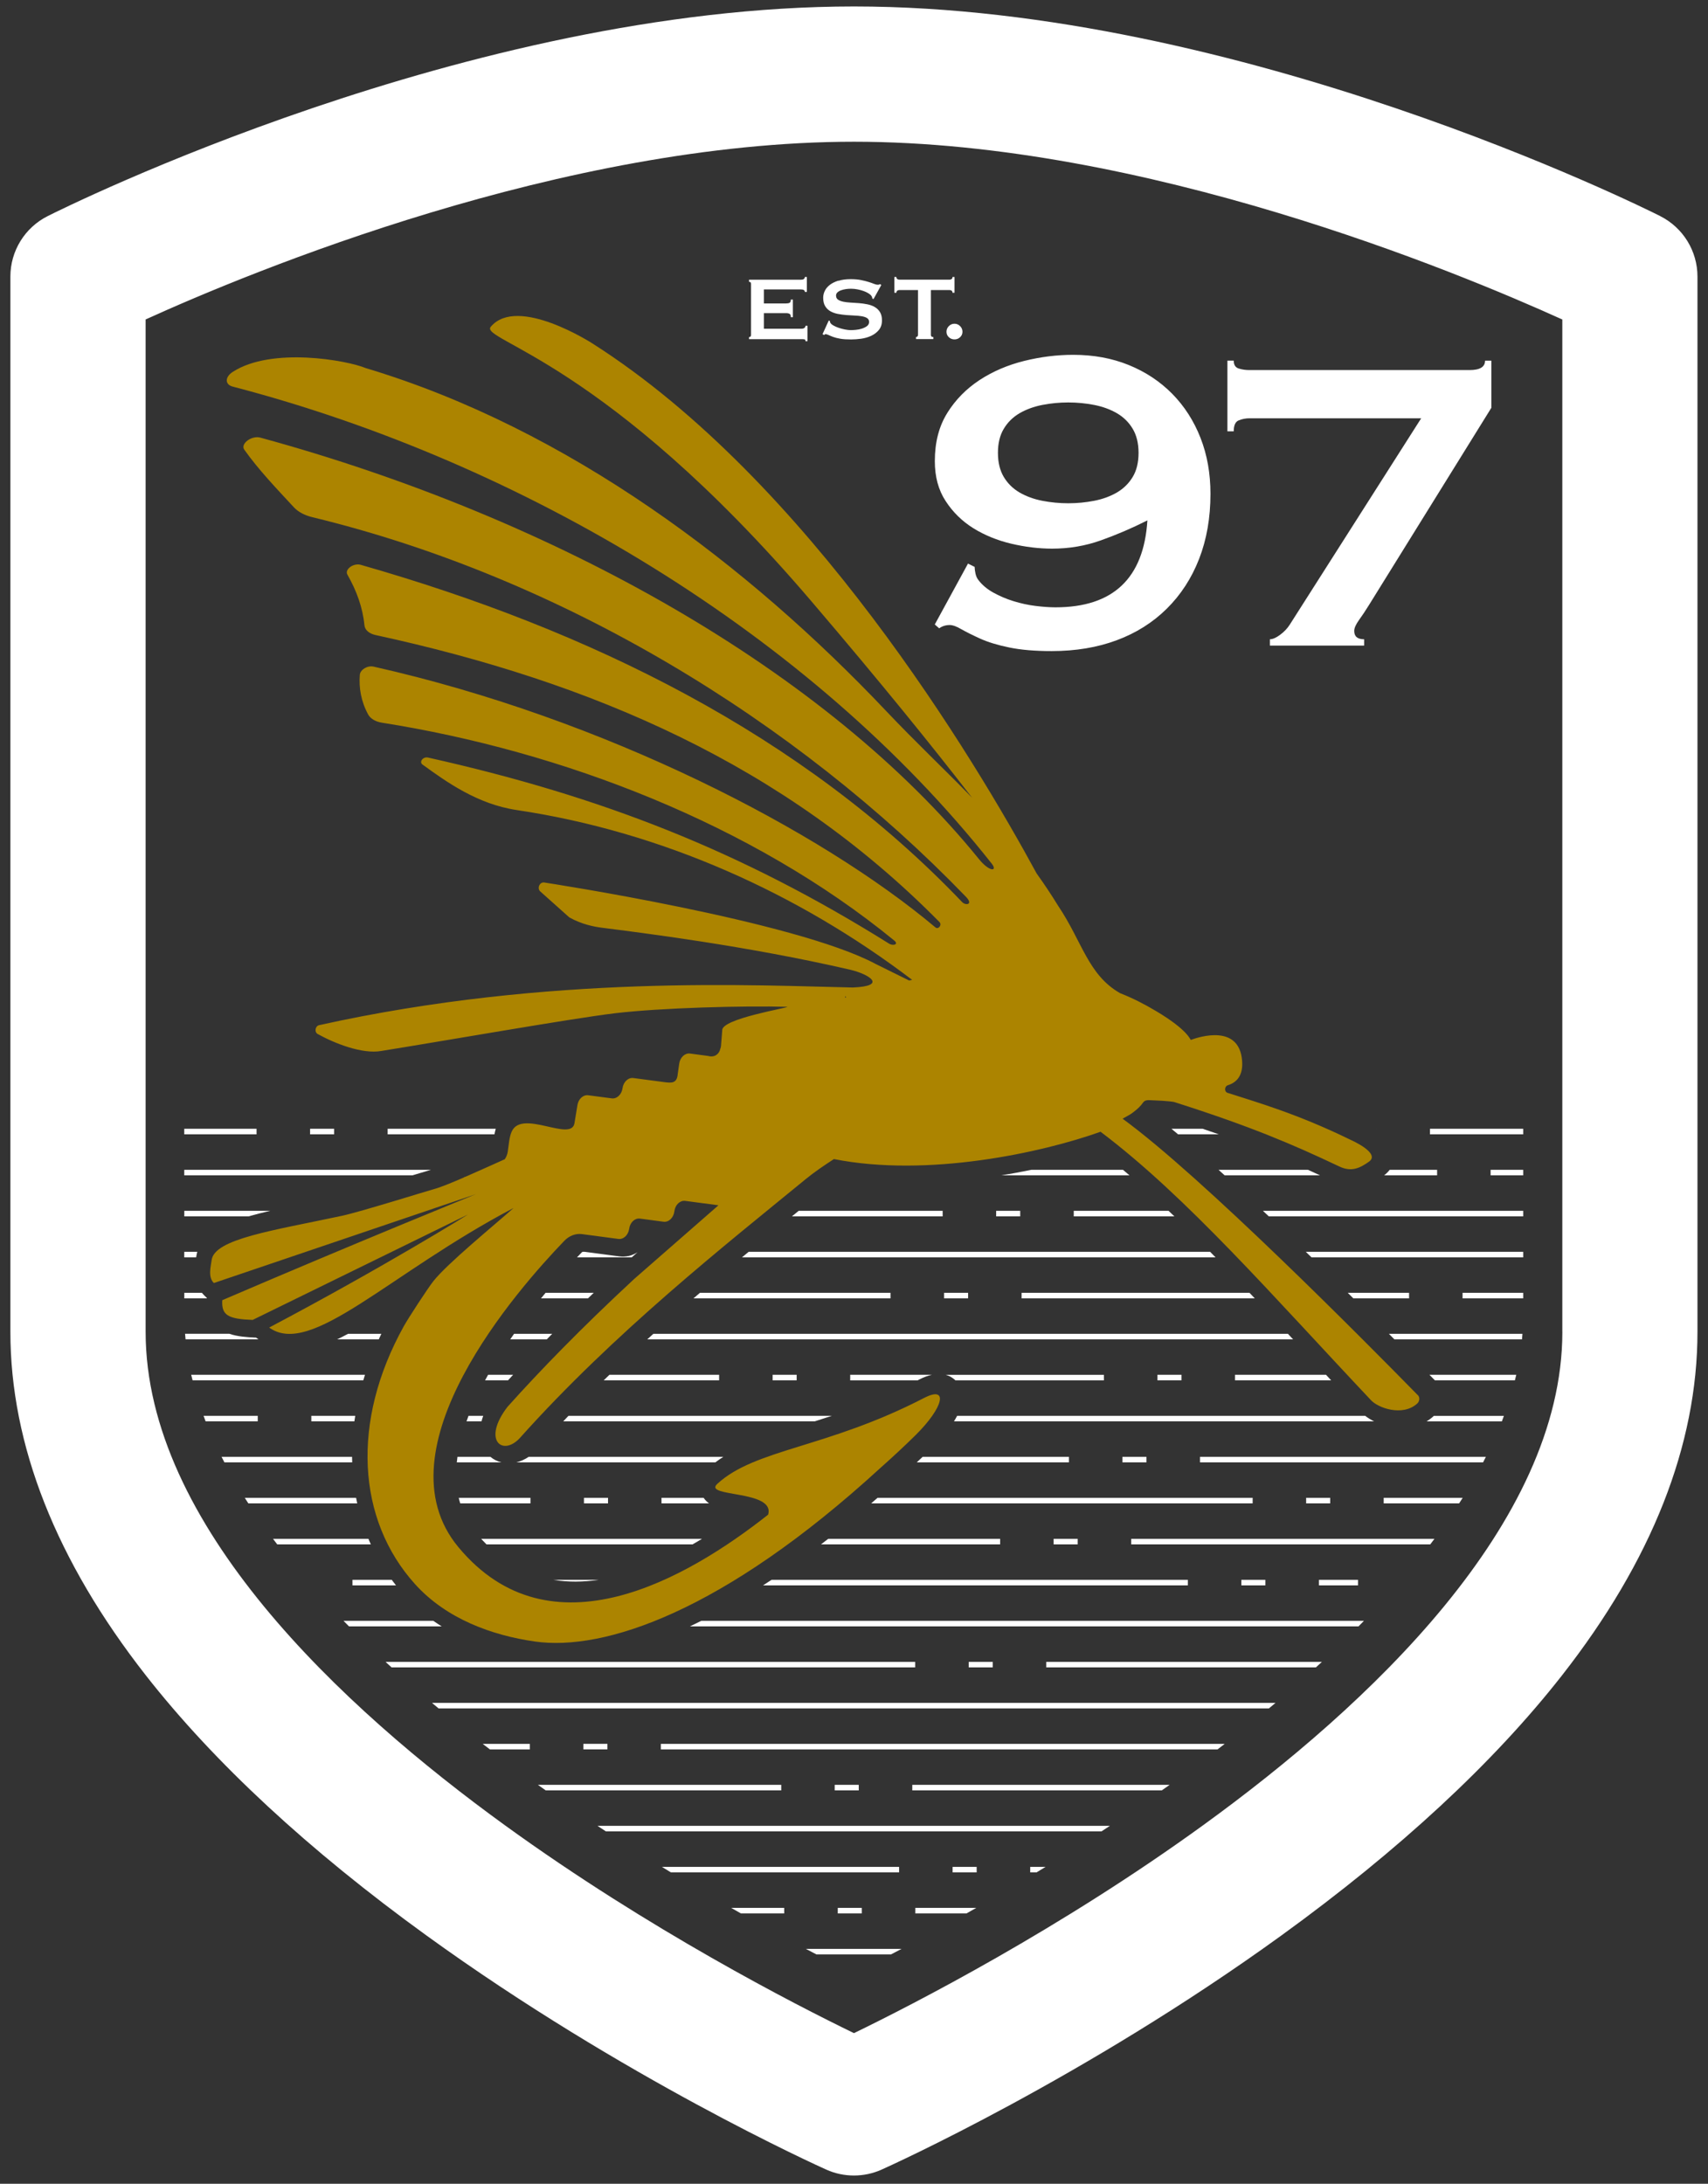
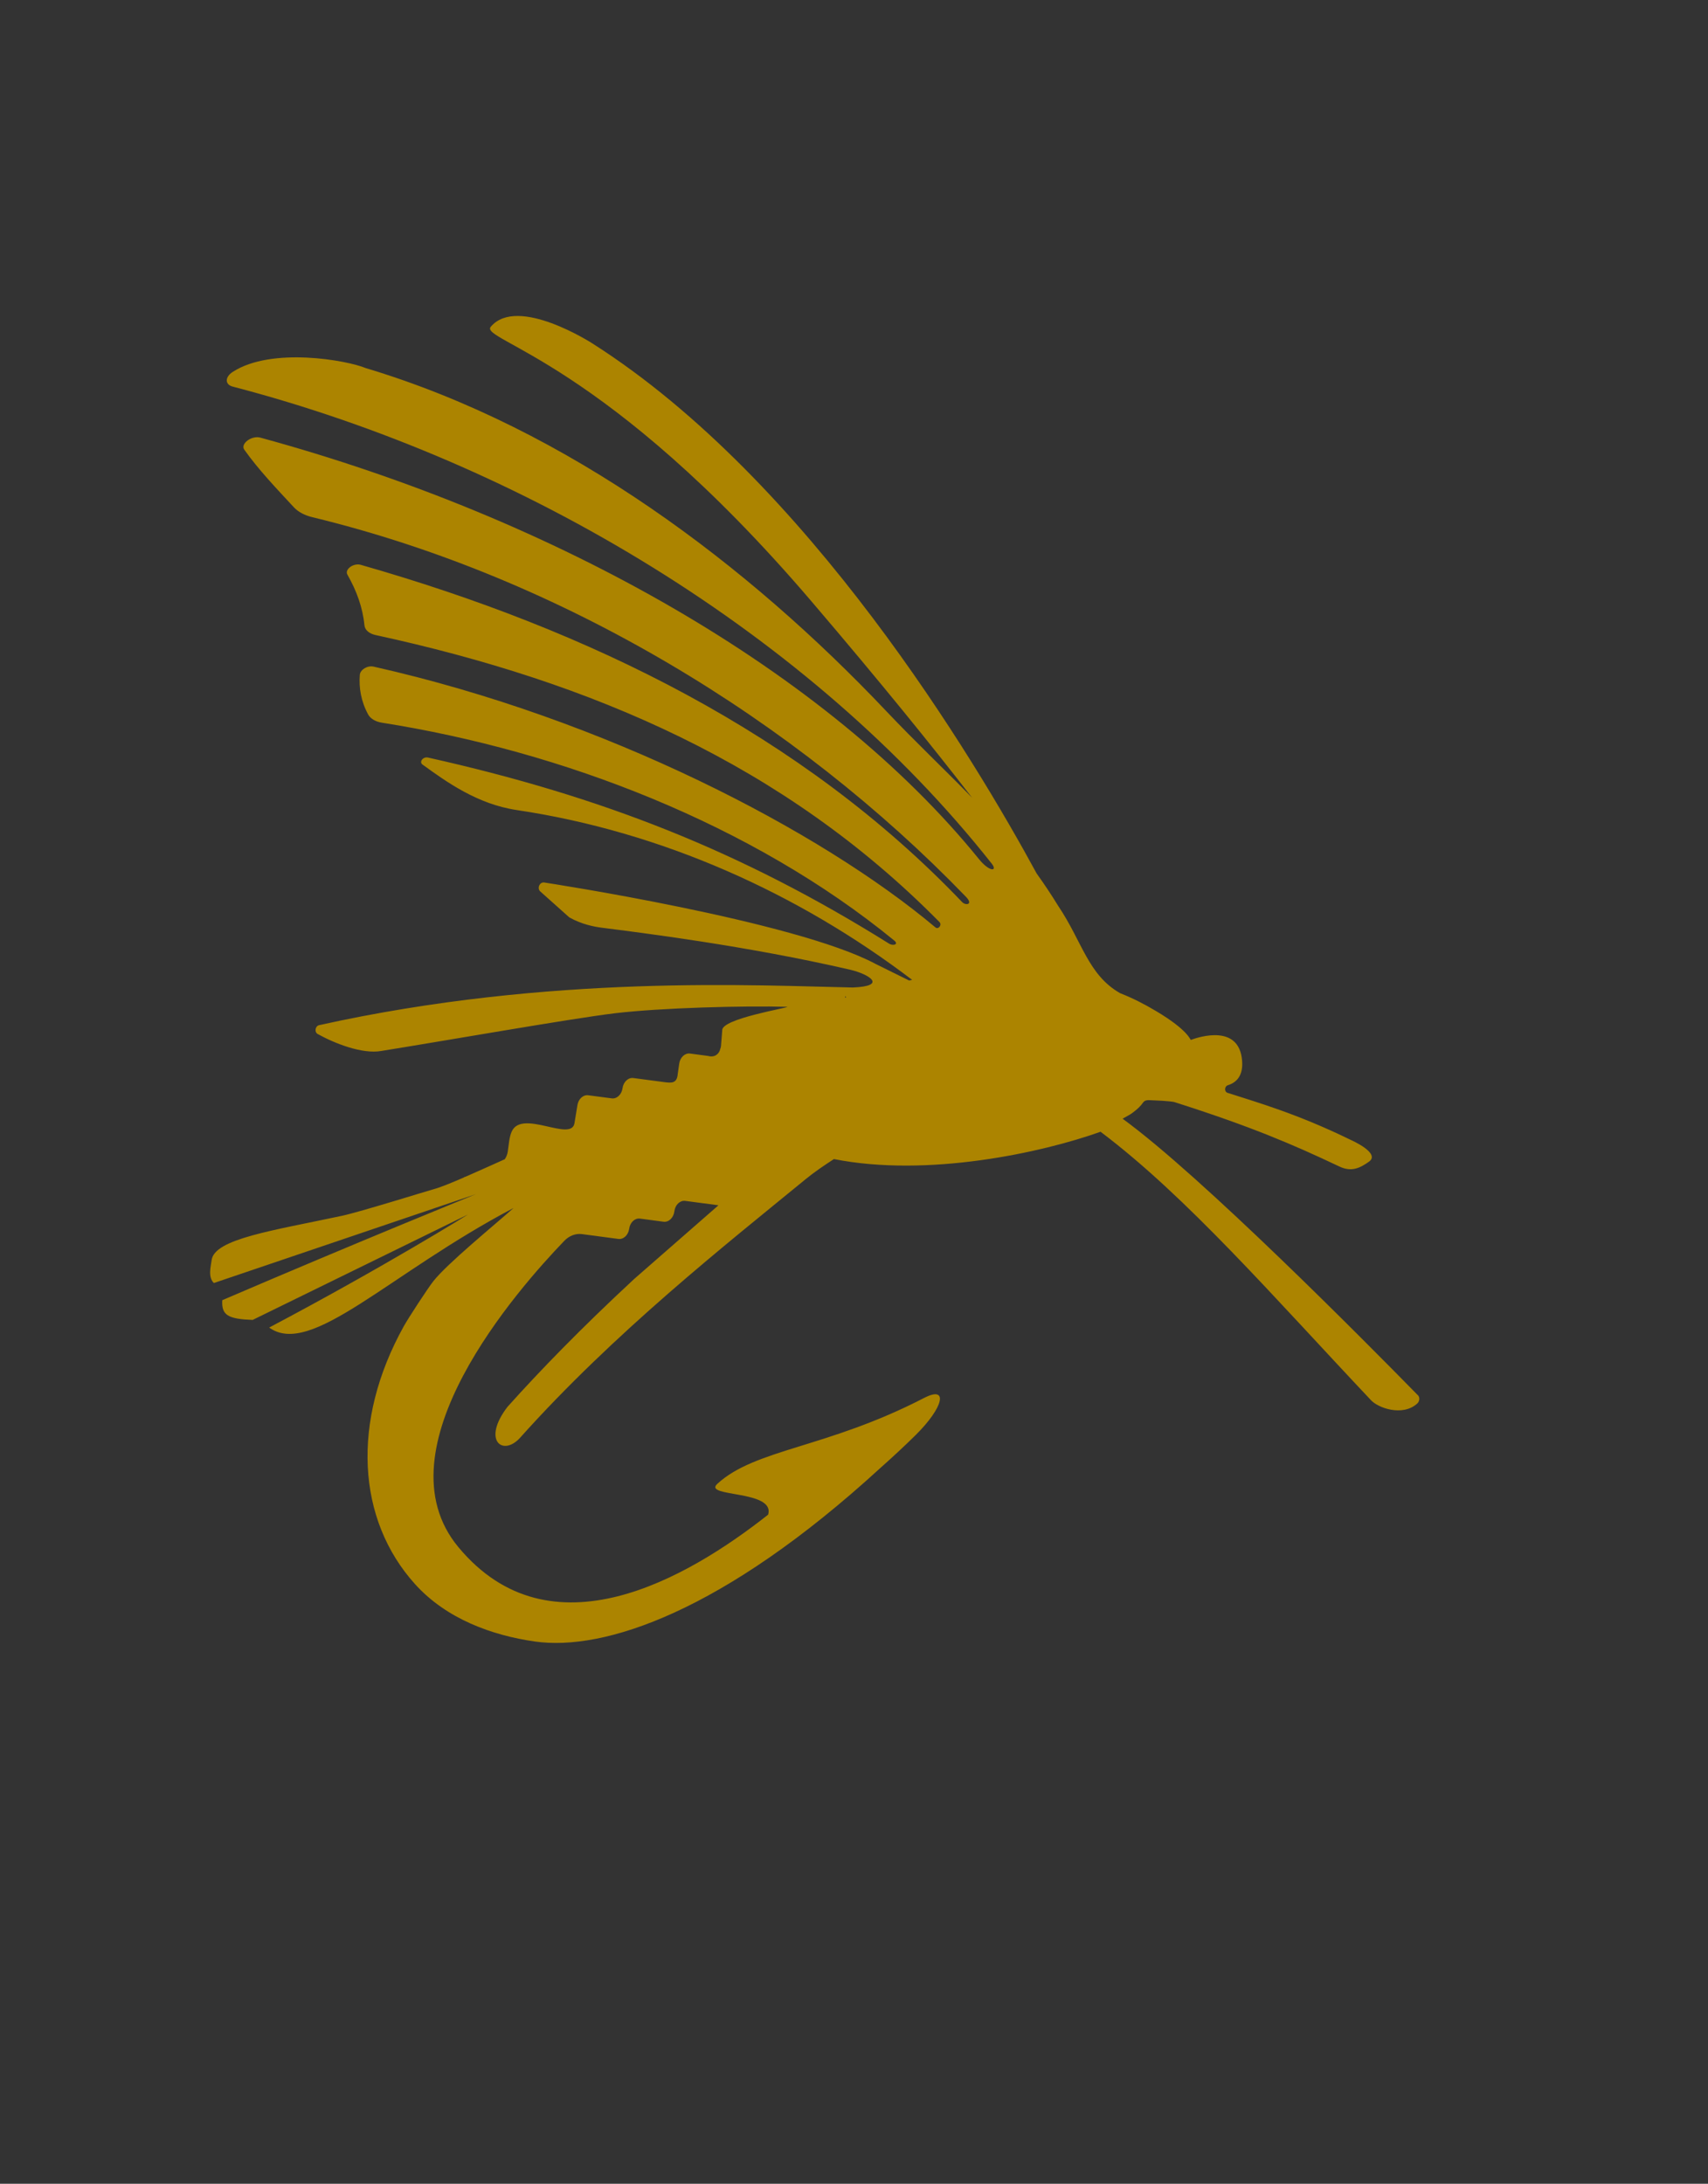
<svg xmlns="http://www.w3.org/2000/svg" fill="none" viewBox="0 0 115 147" height="147" width="115">
  <rect x="0" y="0" width="115" height="147" fill="#333333" stroke="none" />
  <g clip-path="url(#clip0_4_237)">
    <path fill="#AC8400" d="M95.454 93.907C91.855 90.237 80.907 79.178 75.583 75.305C76.253 74.935 76.162 74.975 76.322 74.855C76.555 74.681 76.792 74.47 76.963 74.219C77.075 74.056 77.257 74.051 77.431 74.059C78.814 74.108 79.065 74.185 79.065 74.185C84.25 75.836 87.033 77.034 90.184 78.525C90.994 78.91 91.564 78.63 92.172 78.2C92.982 77.627 90.974 76.748 90.966 76.743C87.327 74.96 84.578 74.188 82.65 73.563C82.419 73.489 82.439 73.124 82.678 73.05C83.271 72.864 83.711 72.397 83.631 71.398C83.434 68.934 80.768 69.784 80.18 70.001C80.129 69.993 80.012 69.357 77.85 68.068C77.052 67.591 76.279 67.195 75.418 66.856C73.259 65.629 72.862 63.374 71.254 60.989C70.781 60.217 70.296 59.492 69.8 58.802C65.653 51.168 54.414 32.358 39.89 23.121C39.89 23.121 34.843 19.858 33.043 21.997C32.27 22.916 40.749 24.236 54.6 40.437C59.345 45.989 62.876 50.367 65.451 53.698C63.614 51.804 61.675 49.985 59.653 47.849C50.396 38.073 38.282 28.873 24.625 24.778C23.367 24.253 18.3 23.338 15.673 25.032C15.131 25.382 15.14 25.887 15.668 26.024C35.182 31.112 54.58 42.715 66.771 58.132C67.188 58.66 66.637 58.719 65.918 57.836C55.672 45.188 37.369 34.873 17.533 29.46C16.928 29.295 16.172 29.883 16.446 30.267C17.398 31.611 18.605 32.874 19.785 34.146C20.076 34.46 20.507 34.688 21.023 34.813C37.843 38.883 53.607 48.533 65.037 60.368C65.559 60.907 65.009 60.964 64.781 60.724C53.998 49.428 39.714 42.427 24.271 38.016C23.775 37.896 23.193 38.335 23.39 38.68C24.012 39.77 24.422 40.899 24.537 42.085C24.568 42.419 24.873 42.658 25.281 42.747C39.853 45.909 52.803 51.473 63.252 62.065C63.443 62.259 63.184 62.598 62.978 62.424C55.247 55.931 40.78 48.388 25.155 44.874C24.739 44.78 24.251 45.082 24.226 45.43C24.16 46.286 24.3 47.19 24.782 48.085C24.944 48.388 25.298 48.581 25.706 48.647C37.891 50.569 50.659 55.5 60.212 63.314C60.546 63.587 60.098 63.702 59.816 63.493C49.903 57.299 40.498 53.603 28.8 50.991C28.472 50.934 28.207 51.291 28.446 51.465C30.038 52.614 32.119 54.131 34.8 54.53C44.576 55.99 53.761 60.14 61.416 65.96C61.282 65.983 61.207 66 61.207 66L58.971 64.896C53.539 61.976 36.671 59.41 36.671 59.41C36.354 59.333 36.132 59.783 36.377 60.008L38.328 61.751C39.169 62.23 40.022 62.384 40.523 62.45C43.064 62.775 50.274 63.662 57.258 65.281C58.49 65.572 59.801 66.376 57.42 66.474C51.155 66.354 37.087 65.547 21.488 69.009C21.22 69.069 21.154 69.474 21.391 69.605C22.5 70.221 24.388 70.982 25.686 70.743C29.718 70.101 38.427 68.567 41.382 68.21C44.487 67.837 50.097 67.691 53.023 67.774C52.974 67.865 48.585 68.578 48.628 69.354L48.545 70.415C48.537 70.483 48.517 70.549 48.494 70.611C48.426 70.942 48.118 71.207 47.681 71.082L46.458 70.919C46.113 70.874 45.788 71.182 45.731 71.604C45.731 71.604 45.639 72.251 45.634 72.282C45.583 72.924 45.246 72.916 44.696 72.839L42.642 72.568C42.297 72.522 41.972 72.83 41.915 73.252C41.858 73.677 41.533 73.982 41.188 73.936L39.602 73.728C39.257 73.683 38.932 73.991 38.875 74.413L38.681 75.599C38.479 76.911 35.142 74.644 34.455 76.167C34.284 76.543 34.258 77.065 34.187 77.53C34.158 77.715 34.087 77.886 33.987 78.034C33.357 78.314 32.33 78.784 31.369 79.201C31.324 79.218 31.281 79.232 31.235 79.249C31.235 79.252 31.235 79.255 31.235 79.261C30.4 79.623 29.63 79.937 29.248 80.036C28.848 80.142 24.24 81.582 23.025 81.842C18.397 82.831 14.436 83.39 14.25 84.822C14.19 85.275 13.991 85.971 14.399 86.367L32.031 80.39C32.031 80.39 24.189 83.564 14.966 87.522C14.898 88.558 15.394 88.788 17.011 88.851L31.506 81.756C31.506 81.756 25.959 85.221 18.123 89.365C20.946 91.398 26.171 85.737 34.578 81.317C33.297 82.458 30.1 85.067 29.174 86.248C28.78 86.749 27.491 88.731 27.189 89.273C23.615 95.701 24.043 102.312 27.944 106.635C30.063 108.982 33.126 110.085 36.015 110.499C40.666 111.163 48.685 108.511 59.248 98.841C60.047 98.131 60.879 97.364 61.644 96.608C63.557 94.717 63.862 93.254 62.223 94.101C55.672 97.492 50.855 97.526 48.292 99.89C47.305 100.8 52.221 100.281 51.717 101.961C46.276 106.247 37.067 111.605 30.865 104.148C25.375 97.549 34.851 86.789 38 83.521C38.328 83.179 38.764 83.019 39.186 83.074L41.636 83.399C41.981 83.444 42.306 83.136 42.363 82.714C42.42 82.289 42.745 81.984 43.09 82.03L44.676 82.241C45.021 82.287 45.346 81.978 45.403 81.556L45.409 81.522C45.466 81.097 45.791 80.792 46.136 80.838L48.374 81.134L42.697 86.096C39.103 89.427 36.323 92.299 34.187 94.683C34.184 94.686 34.181 94.692 34.175 94.695C32.439 96.95 33.836 98.057 34.997 96.805C41.348 89.704 48.851 83.795 54.24 79.38C54.811 78.91 55.478 78.457 56.148 78.023C62.462 79.275 70.162 77.593 74.1 76.184C79.921 80.567 85.733 87.286 92.291 94.235C92.759 94.772 94.436 95.379 95.423 94.478C95.588 94.327 95.611 94.061 95.463 93.91L95.454 93.907ZM56.901 67.155L56.935 67.038L56.961 67.149C56.941 67.149 56.927 67.152 56.901 67.158V67.155Z" />
-     <path fill="white" d="M75.572 98.439H77.192V98.065H75.572V98.439ZM74.326 92.921V92.547H63.678C63.971 92.627 64.185 92.778 64.334 92.921H74.326ZM84.341 100.826H59.086C58.944 100.951 58.801 101.077 58.658 101.199H84.341V100.826ZM83.152 92.544V92.918H89.629C89.512 92.792 89.398 92.67 89.281 92.544H83.152ZM77.931 92.544V92.918H79.55V92.544H77.931ZM70.941 103.96H72.561V103.586H70.941V103.96ZM57.244 92.921H61.778C61.81 92.904 61.841 92.889 61.872 92.872C62.195 92.704 62.483 92.601 62.742 92.544H57.244V92.918V92.921ZM71.971 98.439V98.065H62.123C61.995 98.188 61.864 98.313 61.727 98.439H71.971ZM67.339 103.96V103.586H55.764C55.601 103.712 55.442 103.837 55.279 103.96H67.339ZM79.978 106.347H51.948C51.757 106.475 51.566 106.598 51.375 106.72H79.978V106.347ZM17.237 90.04H17.202C16.595 90.015 15.982 89.969 15.443 89.784H12.46C12.468 89.909 12.48 90.032 12.494 90.157H17.402L17.239 90.04H17.237ZM18.201 81.505H12.409V81.879H16.738C17.188 81.75 17.679 81.625 18.201 81.505ZM39.977 87.026H36.734C36.631 87.149 36.529 87.271 36.426 87.4H39.589C39.717 87.274 39.848 87.152 39.977 87.026ZM23.727 106.72H26.662C26.565 106.598 26.468 106.472 26.377 106.347H23.73V106.72H23.727ZM52.02 92.544V92.918H53.639V92.544H52.02ZM13.219 84.565C13.233 84.46 13.258 84.363 13.284 84.266H12.406V84.639H13.207C13.21 84.614 13.216 84.588 13.219 84.565ZM13.928 87.371L13.743 87.192C13.689 87.137 13.638 87.083 13.592 87.026H12.409V87.4H13.928C13.928 87.4 13.928 87.38 13.928 87.371ZM22.701 90.16H25.501C25.558 90.035 25.615 89.912 25.675 89.787H23.431C23.183 89.921 22.94 90.046 22.701 90.16ZM37.182 89.787H34.612C34.527 89.909 34.441 90.035 34.353 90.16H36.814C36.937 90.035 37.056 89.912 37.179 89.787H37.182ZM33.378 75.984H26.1V76.358H33.292C33.315 76.235 33.343 76.11 33.378 75.984ZM17.274 75.984H12.406V76.358H17.274V75.984ZM27.982 79.055C28.518 78.893 28.835 78.796 29.014 78.745H12.406V79.118H27.774C27.845 79.098 27.914 79.075 27.979 79.055H27.982ZM22.498 75.984H20.878V76.358H22.498V75.984ZM42.934 84.291C42.575 84.522 42.147 84.631 41.705 84.574L39.366 84.266H39.221C39.204 84.277 39.181 84.291 39.158 84.317C39.061 84.42 38.959 84.525 38.85 84.639H42.535L42.931 84.291H42.934ZM88.06 78.745H82.043C82.18 78.867 82.317 78.993 82.456 79.118H88.879C88.605 78.993 88.334 78.867 88.063 78.745H88.06ZM67.071 81.879H68.691V81.505H67.071V81.879ZM65.183 87.4V87.026H63.563V87.4H65.183ZM68.785 87.4H84.484C84.367 87.274 84.247 87.149 84.13 87.026H68.785V87.4ZM64.231 95.678H92.52C92.298 95.57 92.095 95.445 91.916 95.305H64.445C64.379 95.43 64.308 95.556 64.231 95.678ZM59.959 87.026H47.126C46.98 87.149 46.838 87.274 46.693 87.4H59.959V87.026ZM86.717 89.787H43.989C43.852 89.909 43.715 90.035 43.581 90.16H87.065C86.948 90.035 86.834 89.912 86.717 89.787ZM53.668 81.596C53.554 81.691 53.437 81.785 53.32 81.879H63.469V81.505H53.779C53.742 81.537 53.705 81.565 53.668 81.596ZM79.071 81.879C78.94 81.753 78.809 81.631 78.678 81.505H72.296V81.879H79.071ZM54.161 22.841C54.21 22.853 54.233 22.896 54.233 22.97H54.369V21.929H54.233C54.233 21.989 54.21 22.037 54.161 22.074C54.113 22.109 54.05 22.128 53.976 22.128H51.435V21.079H52.926C53.029 21.079 53.106 21.096 53.163 21.128C53.22 21.162 53.246 21.236 53.246 21.353H53.383V20.166H53.246C53.246 20.284 53.217 20.355 53.163 20.383C53.106 20.412 53.029 20.426 52.926 20.426H51.435V19.482H53.899C54.004 19.482 54.081 19.496 54.124 19.525C54.167 19.553 54.19 19.593 54.19 19.65H54.327V18.646H54.19C54.19 18.704 54.167 18.746 54.124 18.781C54.081 18.815 54.007 18.829 53.899 18.829H50.431V18.966C50.465 18.966 50.5 18.977 50.525 19C50.554 19.023 50.568 19.057 50.568 19.103V22.556C50.568 22.602 50.554 22.636 50.525 22.659C50.497 22.682 50.465 22.693 50.431 22.693V22.83H53.976C54.053 22.83 54.113 22.836 54.161 22.844V22.841ZM81.475 84.266H50.408C50.26 84.388 50.109 84.514 49.958 84.639H81.843C81.721 84.514 81.598 84.388 81.478 84.266H81.475ZM69.45 78.745C68.796 78.879 68.115 79.007 67.413 79.118H76.049C75.903 78.993 75.758 78.867 75.609 78.745H69.45ZM40.296 106.347H37.264C38.251 106.512 39.267 106.498 40.296 106.347ZM39.318 100.826V101.199H40.938V100.826H39.318ZM35.716 101.199V100.826H30.888C30.916 100.951 30.948 101.077 30.988 101.199H35.716ZM47.377 100.826H44.539V101.199H47.739C47.596 101.1 47.477 100.974 47.374 100.826H47.377ZM56.012 95.305H38.277C38.157 95.427 38.04 95.556 37.923 95.678H54.857C55.233 95.559 55.618 95.436 56.012 95.305ZM48.703 98.065H35.599C35.322 98.251 35.043 98.373 34.766 98.439H48.167C48.338 98.308 48.518 98.182 48.703 98.065ZM31.547 95.305C31.498 95.43 31.453 95.556 31.41 95.678H32.419C32.451 95.556 32.491 95.433 32.536 95.305H31.544H31.547ZM41.035 92.544C40.906 92.67 40.775 92.792 40.647 92.918H48.418V92.544H41.035ZM47.263 103.586H32.397C32.514 103.715 32.633 103.84 32.753 103.96H46.63C46.844 103.837 47.055 103.715 47.263 103.586ZM34.547 92.544H32.864C32.796 92.67 32.727 92.792 32.659 92.918H34.205C34.319 92.792 34.433 92.67 34.547 92.544ZM94.873 87.026H90.744C90.869 87.152 90.998 87.277 91.123 87.4H94.873V87.026ZM30.757 98.439H33.754C33.477 98.368 33.226 98.239 33.018 98.065H30.802C30.785 98.191 30.771 98.316 30.757 98.439ZM29.53 115.002H85.436C85.585 114.876 85.733 114.754 85.881 114.628H29.086C29.234 114.754 29.382 114.876 29.53 115.002ZM93.889 90.16H102.476C102.487 90.035 102.499 89.909 102.507 89.787H93.516C93.641 89.912 93.764 90.038 93.886 90.16H93.889ZM96.613 92.918H101.997C102.028 92.792 102.062 92.667 102.091 92.544H96.245C96.367 92.67 96.49 92.795 96.61 92.915L96.613 92.918ZM85.428 81.879H102.559V81.505H85.032C85.163 81.631 85.297 81.753 85.428 81.879ZM96.524 95.328C96.376 95.462 96.219 95.579 96.051 95.681H101.121C101.17 95.556 101.212 95.433 101.258 95.308H96.541C96.541 95.308 96.53 95.322 96.521 95.328H96.524ZM88.305 84.639H102.559V84.266H87.92C88.049 84.391 88.177 84.514 88.305 84.639ZM98.475 87.4H102.559V87.026H98.475V87.4ZM80.797 98.439H99.855C99.921 98.313 99.983 98.191 100.046 98.065H80.797V98.439ZM83.58 106.347V106.72H85.2V106.347H83.58ZM88.805 106.347V106.72H91.434V106.347H88.805ZM46.45 109.481H91.468C91.591 109.355 91.713 109.233 91.833 109.107H47.22C46.961 109.236 46.704 109.361 46.45 109.481ZM76.165 103.96H96.299C96.393 103.834 96.487 103.712 96.581 103.586H76.165V103.96ZM87.943 100.826V101.199H89.563V100.826H87.943ZM93.168 101.199H98.244C98.324 101.074 98.406 100.948 98.483 100.826H93.165V101.199H93.168ZM60.421 19.562C60.464 19.536 60.509 19.525 60.555 19.525H61.81V22.551C61.81 22.596 61.795 22.631 61.767 22.653C61.738 22.676 61.707 22.688 61.673 22.688V22.824H62.845V22.688C62.734 22.688 62.677 22.642 62.677 22.551V19.525H63.931C63.977 19.525 64.02 19.536 64.065 19.562C64.108 19.588 64.131 19.636 64.131 19.707H64.268V18.644H64.131C64.131 18.715 64.111 18.764 64.065 18.789C64.02 18.815 63.977 18.826 63.931 18.826H60.555C60.509 18.826 60.464 18.815 60.421 18.789C60.378 18.764 60.355 18.715 60.355 18.644H60.218V19.707H60.355C60.355 19.636 60.378 19.588 60.421 19.562ZM63.886 21.952C63.78 22.057 63.726 22.186 63.726 22.331C63.726 22.477 63.78 22.602 63.886 22.699C63.991 22.799 64.12 22.847 64.265 22.847C64.41 22.847 64.539 22.799 64.644 22.699C64.75 22.599 64.804 22.477 64.804 22.331C64.804 22.186 64.75 22.057 64.644 21.952C64.539 21.846 64.41 21.792 64.265 21.792C64.12 21.792 63.991 21.846 63.886 21.952ZM56.454 18.889C56.22 18.963 56.029 19.057 55.875 19.174C55.724 19.291 55.61 19.425 55.536 19.576C55.462 19.727 55.425 19.884 55.425 20.041C55.425 20.275 55.47 20.463 55.559 20.609C55.647 20.754 55.764 20.868 55.909 20.951C56.055 21.034 56.217 21.093 56.403 21.13C56.588 21.165 56.776 21.19 56.97 21.207C57.164 21.222 57.352 21.233 57.538 21.242C57.723 21.25 57.889 21.265 58.031 21.29C58.174 21.316 58.293 21.356 58.382 21.413C58.47 21.47 58.516 21.555 58.516 21.672C58.516 21.789 58.467 21.883 58.37 21.955C58.273 22.026 58.159 22.08 58.028 22.123C57.897 22.163 57.763 22.191 57.626 22.203C57.489 22.214 57.378 22.223 57.292 22.223C57.175 22.223 57.044 22.208 56.896 22.18C56.748 22.151 56.608 22.114 56.474 22.069C56.34 22.023 56.22 21.972 56.117 21.912C56.015 21.855 55.944 21.795 55.909 21.732C55.889 21.698 55.878 21.655 55.878 21.61L55.801 21.573L55.382 22.494L55.487 22.553C55.519 22.514 55.55 22.494 55.587 22.494C55.644 22.494 55.71 22.514 55.784 22.551C55.861 22.588 55.964 22.631 56.092 22.679C56.22 22.727 56.383 22.767 56.58 22.802C56.776 22.836 57.016 22.85 57.307 22.85C57.515 22.85 57.74 22.833 57.98 22.802C58.219 22.767 58.445 22.705 58.653 22.608C58.861 22.511 59.035 22.38 59.175 22.211C59.314 22.043 59.383 21.829 59.383 21.564C59.383 21.336 59.337 21.15 59.249 21.008C59.16 20.865 59.043 20.754 58.898 20.668C58.753 20.583 58.59 20.523 58.405 20.486C58.219 20.449 58.031 20.42 57.837 20.406C57.643 20.392 57.455 20.378 57.27 20.369C57.084 20.358 56.919 20.338 56.776 20.309C56.631 20.278 56.514 20.232 56.425 20.172C56.337 20.112 56.291 20.021 56.291 19.898C56.291 19.813 56.323 19.739 56.386 19.682C56.448 19.625 56.528 19.576 56.625 19.542C56.722 19.508 56.831 19.479 56.947 19.462C57.067 19.445 57.181 19.436 57.292 19.436C57.441 19.436 57.586 19.451 57.734 19.479C57.883 19.508 58.02 19.545 58.145 19.59C58.271 19.636 58.382 19.687 58.476 19.747C58.57 19.804 58.636 19.864 58.678 19.927C58.71 19.973 58.73 20.03 58.738 20.101L58.815 20.132L59.34 19.183L59.249 19.123C59.217 19.154 59.169 19.168 59.098 19.168C59.032 19.168 58.949 19.148 58.849 19.108C58.75 19.069 58.63 19.026 58.484 18.98C58.339 18.935 58.168 18.892 57.971 18.852C57.774 18.812 57.541 18.792 57.273 18.792C56.959 18.792 56.685 18.829 56.451 18.903L56.454 18.889ZM111.793 14.551C110.649 13.975 83.472 0.435 57.498 0.435C31.524 0.435 4.347 13.975 3.203 14.551C1.669 15.324 0.699 16.898 0.699 18.618V89.647C0.699 97.27 3.773 105.058 9.831 112.792C14.428 118.658 20.776 124.541 28.703 130.279C41.993 139.898 55.085 145.801 55.636 146.049C56.226 146.314 56.862 146.445 57.495 146.445C58.128 146.445 58.764 146.314 59.354 146.049C59.905 145.804 72.997 139.898 86.286 130.279C94.214 124.538 100.565 118.655 105.159 112.792C111.219 105.058 114.291 97.272 114.291 89.647V18.618C114.291 16.898 113.321 15.324 111.787 14.551H111.793ZM105.194 89.647C105.194 102.597 92.075 114.834 81.07 122.819C71.357 129.868 61.502 134.916 57.498 136.861C53.517 134.93 43.747 129.925 34.045 122.904C22.986 114.899 9.805 102.631 9.805 89.647V21.504C16.914 18.276 37.969 9.541 57.498 9.541C77.027 9.541 98.073 18.282 105.191 21.507V89.647H105.194ZM63.78 27.801C63.221 28.693 62.942 29.774 62.942 31.043C62.942 32.087 63.181 32.982 63.669 33.727C64.154 34.474 64.773 35.081 65.531 35.555C66.287 36.025 67.14 36.373 68.084 36.598C69.028 36.821 69.949 36.932 70.844 36.932C71.985 36.932 73.08 36.747 74.126 36.373C75.17 36.002 76.214 35.555 77.255 35.03C77.007 38.934 74.945 40.882 71.067 40.882C70.67 40.882 70.219 40.85 69.723 40.788C69.227 40.728 68.737 40.619 68.252 40.471C67.767 40.323 67.314 40.129 66.889 39.895C66.464 39.661 66.133 39.379 65.885 39.057C65.782 38.931 65.717 38.783 65.68 38.609C65.642 38.435 65.623 38.284 65.623 38.161L65.175 37.939L62.939 42.037L63.236 42.296C63.435 42.151 63.672 42.074 63.946 42.074C64.145 42.074 64.408 42.168 64.727 42.356C65.052 42.541 65.474 42.752 65.996 42.989C66.518 43.226 67.171 43.425 67.952 43.585C68.734 43.748 69.686 43.828 70.804 43.828C72.418 43.828 73.881 43.585 75.184 43.1C76.49 42.616 77.614 41.908 78.558 40.976C79.502 40.043 80.229 38.925 80.737 37.622C81.244 36.316 81.501 34.859 81.501 33.242C81.501 31.876 81.279 30.618 80.831 29.477C80.383 28.334 79.75 27.347 78.929 26.512C78.108 25.679 77.135 25.035 76.003 24.573C74.871 24.113 73.624 23.885 72.256 23.885C71.161 23.885 70.063 24.022 68.956 24.296C67.853 24.57 66.852 24.997 65.956 25.582C65.064 26.167 64.336 26.905 63.777 27.801H63.78ZM67.585 28.864C67.844 28.428 68.201 28.08 68.645 27.818C69.093 27.558 69.603 27.373 70.174 27.259C70.747 27.148 71.329 27.091 71.925 27.091C72.521 27.091 73.106 27.148 73.676 27.259C74.249 27.373 74.757 27.558 75.204 27.818C75.649 28.077 76.006 28.428 76.265 28.864C76.525 29.298 76.659 29.84 76.659 30.484C76.659 31.129 76.528 31.671 76.265 32.107C76.006 32.54 75.649 32.888 75.204 33.151C74.757 33.41 74.246 33.598 73.676 33.71C73.103 33.821 72.521 33.878 71.925 33.878C71.329 33.878 70.744 33.821 70.174 33.71C69.601 33.598 69.093 33.41 68.645 33.151C68.201 32.891 67.844 32.54 67.585 32.107C67.325 31.671 67.191 31.129 67.191 30.484C67.191 29.84 67.322 29.298 67.585 28.864ZM83.403 28.3C83.626 28.206 83.868 28.157 84.128 28.157H95.689L86.842 42.045C86.677 42.305 86.46 42.533 86.189 42.733C85.918 42.935 85.69 43.032 85.502 43.032V43.457H91.847V43.032C91.402 43.032 91.18 42.847 91.18 42.47C91.18 42.282 91.285 42.042 91.496 41.746C91.708 41.452 91.933 41.116 92.167 40.739L100.414 27.45V24.279H99.989C99.989 24.704 99.638 24.912 98.934 24.912H84.128C83.868 24.912 83.629 24.878 83.403 24.806C83.181 24.738 83.067 24.561 83.067 24.276H82.642V29.035H83.067C83.067 28.636 83.178 28.388 83.403 28.297V28.3ZM78.875 75.984C79.02 76.107 79.168 76.232 79.32 76.358H82.066C81.715 76.235 81.353 76.11 80.976 75.984H78.872H78.875ZM93.567 78.745C93.464 78.882 93.339 79.007 93.193 79.118H96.761V78.745H93.567ZM100.363 79.118H102.559V78.745H100.363V79.118ZM92.669 75.984C92.669 75.984 92.674 75.987 92.677 75.99V75.984H92.669ZM96.279 76.358H102.559V75.984H96.279V76.358ZM40.801 123.281H74.161C74.349 123.158 74.54 123.032 74.728 122.907H40.23C40.421 123.032 40.61 123.158 40.798 123.281H40.801ZM70.445 112.241H88.599C88.736 112.116 88.87 111.993 89.004 111.868H70.445V112.241ZM32.987 117.762H35.673V117.389H32.502C32.662 117.514 32.824 117.637 32.987 117.762ZM52.599 120.146H36.218C36.395 120.272 36.569 120.397 36.745 120.52H52.601V120.146H52.599ZM39.278 117.386V117.76H40.898V117.386H39.278ZM29.177 109.107H23.131C23.251 109.233 23.376 109.355 23.499 109.481H29.742C29.55 109.361 29.362 109.239 29.177 109.107ZM60.538 125.668H44.565C44.77 125.793 44.973 125.918 45.175 126.041H60.538V125.668ZM23.861 95.678C23.878 95.553 23.898 95.43 23.918 95.305H20.961V95.678H23.861ZM17.356 95.305H13.706C13.752 95.43 13.794 95.553 13.843 95.678H17.354V95.305H17.356ZM24.808 103.586H18.383C18.477 103.712 18.568 103.834 18.665 103.96H24.968C24.911 103.837 24.859 103.712 24.805 103.586H24.808ZM23.975 100.826H16.481C16.558 100.951 16.641 101.074 16.72 101.199H24.052C24.024 101.077 24.001 100.951 23.975 100.826ZM23.704 98.065H14.918C14.981 98.191 15.046 98.313 15.109 98.439H23.713C23.71 98.313 23.704 98.191 23.704 98.065ZM61.619 111.868H25.96C26.094 111.993 26.231 112.116 26.365 112.241H61.619V111.868ZM56.2 120.146V120.52H57.82V120.146H56.2ZM58.025 128.802V128.428H56.406V128.802H58.025ZM24.574 92.544H12.873C12.902 92.67 12.939 92.792 12.967 92.918H24.46C24.497 92.792 24.534 92.67 24.574 92.544ZM44.499 117.762H81.977C82.14 117.637 82.3 117.514 82.459 117.389H44.497V117.762H44.499ZM65.223 111.868V112.241H66.843V111.868H65.223ZM61.425 120.52H78.224C78.401 120.395 78.575 120.272 78.752 120.146H61.425V120.52ZM49.886 128.802H52.801V128.428H49.228C49.45 128.553 49.67 128.679 49.886 128.802ZM69.364 126.041H69.789C69.991 125.918 70.197 125.793 70.399 125.668H69.364V126.041ZM54.974 131.562H59.99C60.221 131.442 60.461 131.317 60.703 131.189H54.258C54.503 131.317 54.74 131.442 54.971 131.562H54.974ZM61.627 128.802H65.075C65.292 128.679 65.511 128.553 65.734 128.428H61.627V128.802ZM64.139 126.041H65.759V125.668H64.139V126.041Z" />
  </g>
  <defs>
    <clipPath id="clip0_4_237">
      <rect transform="translate(0.699 0.435)" fill="white" height="146.01" width="113.6" />
    </clipPath>
  </defs>
</svg>